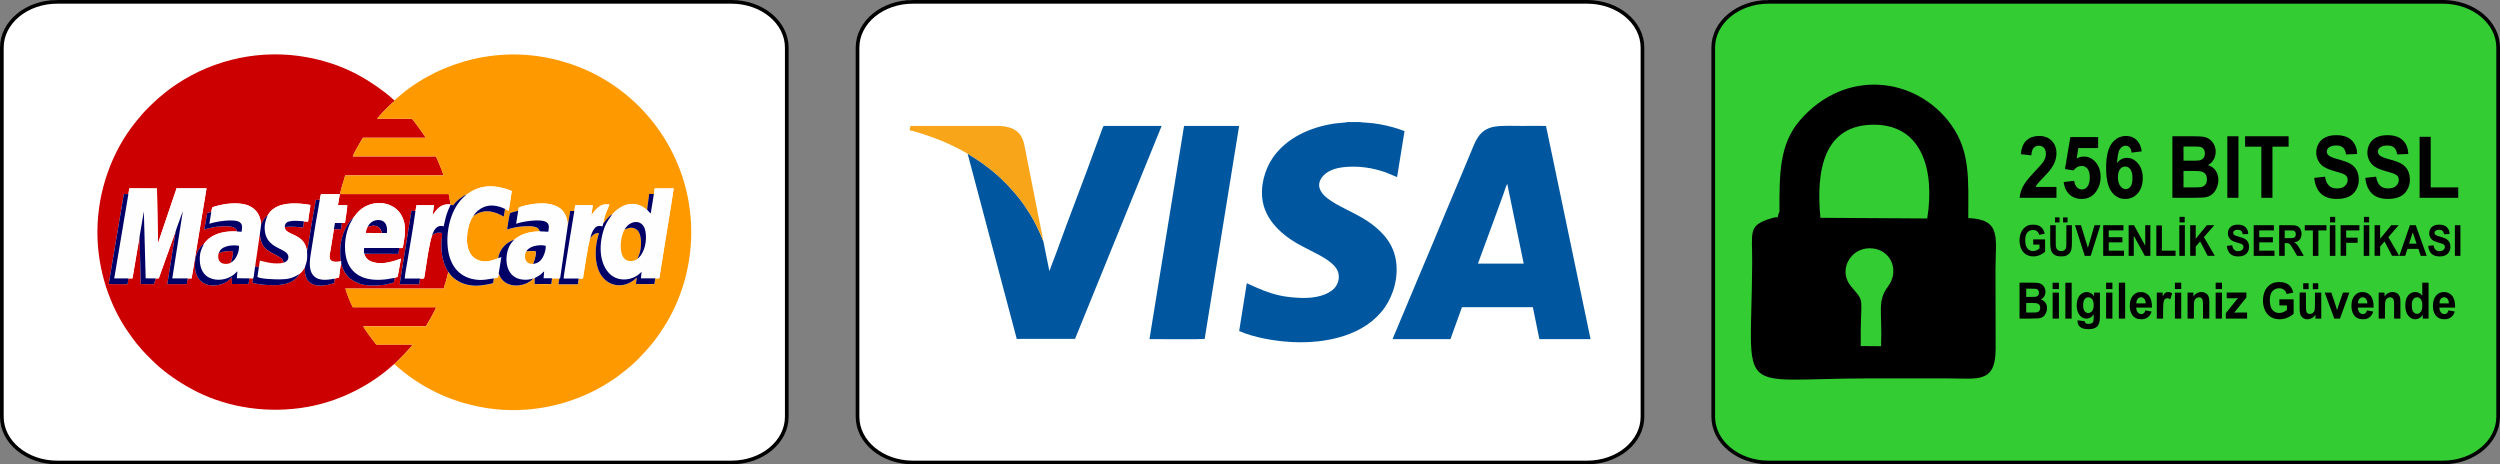
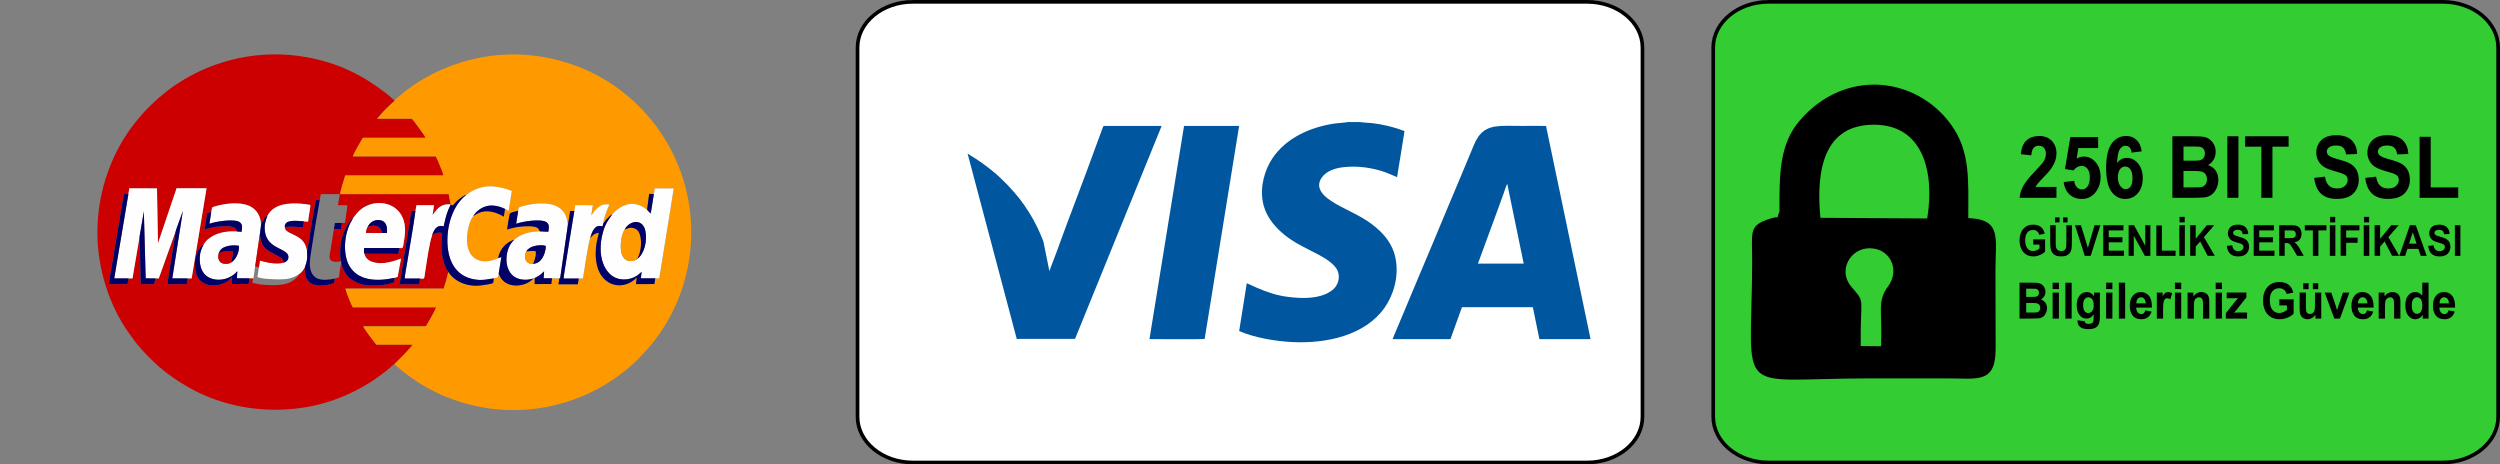
<svg xmlns="http://www.w3.org/2000/svg" xml:space="preserve" width="135.675mm" height="25.199mm" version="1.1" style="shape-rendering:geometricPrecision; text-rendering:geometricPrecision; image-rendering:optimizeQuality; fill-rule:evenodd; clip-rule:evenodd" viewBox="0 0 4875.05 905.45">
  <rect x="0" y="0" width="4875.05" height="905.45" fill="#808080" stroke="none" />
  <defs>
    <style type="text/css">
   
    .str0 {stroke:black;stroke-width:7.17;stroke-miterlimit:22.926}
    .fil6 {fill:black}
    .fil4 {fill:#000066}
    .fil7 {fill:#00579F}
    .fil5 {fill:#33CC33}
    .fil1 {fill:#CC0000}
    .fil8 {fill:#F9A51A}
    .fil3 {fill:#FEFEFE}
    .fil2 {fill:#FF9900}
    .fil0 {fill:white}
   
  </style>
  </defs>
  <g id="Layer_x0020_1">
    <g id="_2286762941120">
-       <path class="fil0 str0" d="M111.56 3.59l1314.68 0c59.62,0 107.98,39.95 107.98,89.22l0 719.85c0,49.26 -48.35,89.21 -107.98,89.21l-1314.68 0c-59.61,-0 -107.97,-39.96 -107.97,-89.22l-0 -719.84c0,-49.26 48.36,-89.22 107.98,-89.22z" />
      <g id="_2285992262336">
        <path class="fil1" d="M666.62 434.81l-1.55 12.09 -13.94 0c-2.09,13.78 -4.44,27.48 -6.67,41.26 -1.08,6.74 -3.94,15.59 0.98,19.63 4.71,3.87 12.7,2.86 19.09,1.89 -2.8,-26.1 -0.74,-46.58 11.99,-69.21 2.12,-3.74 9.06,-13.94 12.32,-15.73l6.4 -8.15c23.98,-28.93 69.21,-26.67 86.52,1.58 8.93,14.55 9.06,30.61 6.53,47.08 -3.37,22.13 -1.92,18.29 -9.7,18.39l-1.95 11.42 -66.25 -0.2c2.96,12.93 15.83,17.98 30.92,18.29 11.35,0.2 21.19,-2.39 31.45,-5.66 3.03,-0.98 6.23,-2.49 9.09,-3.2l-6.47 35.5 -5.79 2.02c-1.48,8.15 -0.67,8.42 -3.4,9.53l-5.29 1.55c-8.45,2.22 -15.8,3.23 -24.65,3.74 -21.99,1.25 -37.01,-1.11 -53.48,-13.4 -1.15,-0.84 -1.52,-1.05 -2.49,-2.09 -5.76,-6.2 -9.73,-11.35 -12.8,-20.21 -0.74,-2.16 -1.28,-4.92 -2.22,-6.97 -1.38,2.56 -3.5,22.23 -4.28,27.04l-8.39 2.36c-0.13,1.18 -0.78,7.98 -1.69,8.79 0,0 -42.2,16.2 -53.68,-10.44 -3.03,-6.97 -2.9,-12.93 -2.66,-20.85 -1.35,1.69 -1.95,3.87 -5.08,7.75 -4.21,5.18 -4.24,3.81 -6.26,5.99 -2.22,5.69 -9.43,11.48 -14.92,14.52 -14.62,8.05 -34.29,7.44 -50.85,6.43 -14.69,-0.91 -13.07,-1.58 -25.19,-3.94l1.28 -8.89 -7.34 -0.03 -1.52 11.21 -32.5 -0.03 0.13 -13.4c-0.24,0.47 -4.78,4.88 -5.66,5.66 -6.33,5.72 -16.2,9.36 -25.09,10.31 -15.86,1.72 -27.35,-4.07 -33.98,-12.66 -7.07,-9.19 -8.96,-24.45 -6.8,-38.29 1.01,-6.53 3.1,-12.39 5.93,-17.44 2.16,-3.91 7.92,-11.08 11.01,-12.46 1.01,-0.94 4.95,-6.47 7.92,-8.96 15.29,-12.9 36.17,-16.44 56.55,-15.19 -1.62,-11.28 -18.52,-10.57 -29.84,-10.04 -13.57,0.67 -21.86,2.96 -33.81,6.2l5.52 -31.79 7.98 -2.53 1.58 -8.32c4.21,-3.23 22.9,-6.63 29.77,-7.44 11.28,-1.35 23.44,-1.42 34.35,1.21 20.98,5.08 32.33,22.23 31.05,42.71 -0.07,-3.6 3.06,-9.53 4.78,-12.26 2.22,-3.57 5.25,-7.11 8.35,-9.19 3.97,-6.43 7.21,-10.24 13.24,-14.11 18.89,-12.12 48.63,-10.07 69.95,-6.2 0.3,2.69 -1.58,12.86 -2.09,16.3 -0.74,5.25 -1.85,11.15 -2.26,16.33l-8.15 -0.64 -1.52 11.82c-12.56,-0.78 -23.17,-2.43 -35.87,-0.74 0.37,6.8 5.62,9.5 10.84,11.95 13.54,6.36 25.32,11.15 30.51,26.34 0.91,2.69 1.38,6.43 2.19,8.66 0.91,-1.55 7.44,-44.32 8.45,-50.25 2.83,-16.57 5.66,-33.41 8.89,-49.74l7.44 0.07c0.54,-2.9 1.45,-9.16 2.49,-11.25l36.64 0.03 -3.64 21.52 18.05 0c0.61,4.55 -3.7,27.99 -4.38,34.69l-6.06 0 -0.07 0.06zm-300.75 108.14c-0.24,1.89 -0.61,3.84 -0.94,5.83 -0.84,5.08 -0.13,4.51 -1.72,5.35l-36.95 0 16.2 -102.96 -32.9 91.77 -5.79 0.03 -3.77 11.18 -25.59 -0.2 -2.26 -92.72 -13.84 81.74 -7.82 0 -1.79 11.18 -36.78 -0.1 29.47 -175.6 8.89 0.03 1.82 -11.25 53.92 0.2 1.95 107 27.21 -80.43c1.48,-4.41 3.03,-8.96 4.51,-13.37 1.38,-4.07 3.54,-9.3 4.41,-13.4l58.57 0 -29.07 175.7 -7.85 0.03 0.1 -0.03zm403.13 166.98l16.3 -16.27c5.25,-4.98 7.01,-7.65 11.08,-11.85 1.95,-2.02 7.11,-7.78 8.15,-9.94l-70.02 0c-1.45,-0.57 -1.21,-0.78 -2.26,-2.02 -5.29,-6.4 -21.42,-27.75 -24.01,-33.68l121.62 0c1.18,-0.61 1.11,-0.67 1.92,-1.95 4.41,-7.04 17.34,-30.11 18.69,-35.13l-162.5 -0.03c-3.23,-4.95 -12.97,-29.7 -14.45,-36.41l191.73 0c1.05,-4.75 3.33,-10.81 4.75,-15.8l3.74 -14.58c0.71,-1.85 -0.2,-0.64 1.08,-1.52 -5.69,-5.32 -11.31,-24.05 -12.7,-32.9 -3.3,-21.45 0.34,-37.28 0,-42 -0.24,-3.2 -9.36,-2.09 -11.69,-1.42 -4.28,1.21 -5.25,3.13 -7.85,4.55 -5.39,14.69 -10.2,49.68 -13.03,68.07 -3.06,19.7 -0.84,16 -10.51,16.13l-1.79 11.15 -37.92 0 22.97 -143 7.85 0 2.02 -11.21 34.12 0.03 -2.86 20.11c0.47,-1.65 4.65,-6.87 5.79,-8.35 6.97,-9.13 16.2,-15.02 29.54,-13.17l-3.77 -20.24 -211.7 0c2.12,-13.74 6.87,-24.48 9.83,-36.41l191.76 0c-1.28,-5.79 -7.92,-21.76 -10.81,-28.29 -1.25,-2.8 -3.1,-6.26 -4.01,-8.86l-162 0c1.89,-5.49 6.67,-13.91 9.57,-18.99 1.79,-3.13 3.3,-5.96 5.15,-9.09 0.91,-1.55 1.62,-2.8 2.56,-4.31 0.98,-1.55 1.38,-3.17 3.1,-3.97l121.31 0c-0.74,-3.87 -23.2,-33.54 -26.44,-37.08l-68.07 -0.07 12.06 -13.61c4.58,-5.08 9.87,-9.36 13.13,-13 1.65,-1.82 7.24,-6.87 9.16,-7.92l-0.64 -1.52c-1.62,-0.61 -5.29,-4.51 -6.74,-5.66l-6.53 -5.39c-1.62,-1.21 -2.66,-2.26 -4.28,-3.5 -46.21,-35.46 -92.55,-57.99 -152.7,-69.14 -88.54,-16.4 -180.38,3.33 -253.73,52.13 -15.26,10.14 -22.57,16.17 -35.87,27.38l-8.39 7.68c-13.1,12.46 -19.6,18.72 -31.02,32.7 -2.49,3.03 -4.55,5.52 -6.97,8.59 -42.74,53.82 -72.74,129.6 -72.81,212.38 -0.07,75.64 25.32,145.22 59.61,194.39 4.81,6.94 15.36,21.66 20.65,27.48 1.15,1.25 2.49,2.8 3.57,4.21 1.21,1.55 2.39,2.63 3.64,4.18 3.06,3.84 15.83,16.6 19.67,20.21l7.98 7.58c0.84,0.84 1.42,1.11 2.26,1.89 0.74,0.67 1.08,1.18 1.82,1.82 22.16,19.4 49.71,37.21 76.18,50.32 61.36,30.28 137.68,42.4 213.93,28.93 55.74,-9.83 109.89,-35.23 152.53,-69.38 2.9,-2.32 5.86,-4.95 8.79,-7.24 2.86,-2.19 5.72,-5.56 8.45,-7.11l0 0.11z" />
        <path class="fil2" d="M768.93 195.45l0.64 1.52c-1.92,1.05 -7.55,6.09 -9.16,7.92 -3.27,3.64 -8.56,7.92 -13.13,13l-12.06 13.61 68.07 0.07c3.23,3.57 25.7,33.21 26.44,37.08l-121.31 0c-1.72,0.81 -2.12,2.43 -3.1,3.97 -0.98,1.52 -1.65,2.76 -2.56,4.31 -1.82,3.13 -3.37,5.96 -5.15,9.09 -2.9,5.12 -7.68,13.54 -9.57,18.99l162 0c0.94,2.59 2.76,6.03 4.01,8.86 2.9,6.53 9.53,22.5 10.81,28.29l-191.76 0c-2.96,11.89 -7.71,22.67 -9.83,36.41l211.7 0 3.77 20.24 0 0.37 4.58 1.38c4.51,-4.88 5.49,-6.94 11.75,-11.95 3,-2.39 10.61,-7.95 14.95,-9.3 1.35,-0.61 3.2,-2.12 4.41,-2.96 10.54,-7.28 23.64,-11.85 36.78,-12.86 14.92,-1.15 34.69,3.77 46.81,8.89l-6.06 38.9c-2.43,-1.32 -4.65,-2.59 -7.24,-3.91l-2.29 15.09c-4.18,-1.79 -6.43,-3.87 -13.27,-6.43 -18.39,-6.97 -32.16,-4.78 -46.27,5.45 -9.8,9.46 -28.02,77.09 14.48,87.3 12.22,2.93 24.18,-1.11 34.15,-5.18 1.15,-9.53 6.06,-17.68 10.91,-22.97 5.32,-5.79 11.01,-9.73 20.44,-13.27 13.07,-10.81 27.45,-15.66 49.74,-16.2 -2.59,-5.76 -3.6,-7.38 -10.64,-8.89 -9.97,-2.16 -27.04,-0.57 -37.08,1.21 -5.93,1.05 -10.68,2.73 -16.03,4.18 0.07,-0.71 4.48,-30.34 5.72,-31.56 2.26,-1.75 12.46,-4.24 15.93,-4.92l1.08 -6.16c4.51,-3.3 22.97,-6.57 30.01,-7.44 20.27,-2.49 45.13,-1.05 57.59,15.93 5.15,7.04 8.86,18.72 7.55,29.77l5.25 -31.66 8.02 -0.13 1.85 -11.31 34.12 0.03 -2.96 20.04c5.49,-6.74 4.65,-8.15 13.13,-15.43 5.93,-5.08 11.75,-7.11 22.26,-6.06 -0.13,1.58 -10.07,20.85 -12.12,37.35 1.18,-0.88 2.69,-3.44 3.81,-4.95 1.38,-1.92 2.36,-3.27 4.21,-4.98 2.36,-2.22 6.4,-7.14 9.73,-8.22 1.69,-1.25 3.91,-4.34 6.09,-6.2 12.86,-10.88 28.22,-18.05 45.73,-11.92 9.36,3.27 12.49,7.61 16.03,9.26l4.04 -30.71 9.16 0.03 1.75 -10.91 36.95 -0.07c-6.77,45.46 -14.82,91.13 -21.89,136.6 -1.18,7.65 -2.39,15.26 -3.67,22.94 -0.64,3.81 -1.25,7.55 -1.82,11.42 -0.34,2.16 -0.03,4.18 -1.82,4.51 -0.94,0.2 -5.49,0 -6.8,0l-1.72 11.08 -35.87 0.13 1.52 -12.63c-2.16,1.08 -2.73,2.76 -6.9,5.83 -19.94,14.48 -46.11,11.99 -61.4,-8.99 -12.09,-16.6 -13.37,-41.66 -10.27,-62.64 1.18,-8.08 3.27,-13.98 4.88,-21.29 -9.77,0.24 -12.63,5.49 -17.21,10.2 -4.21,13.78 -10.44,56.18 -13.47,75.14 -0.71,4.55 0.67,3.5 -8.93,3.57l-1.48 11.18 -37.85 0 1.75 -11.58 -14.25 -0.03 -1.52 11.15 -32.5 0.07 0.24 -11.82 -2.63 0.81c-2.83,3.77 -9.6,8.25 -15.49,10.51 -16.5,6.33 -36.88,4.41 -47.66,-10.94 -1.95,-2.8 -2.9,-6.23 -4.55,-8.86 -1.89,9.8 0.13,6.6 -9.43,9.26l-1.48 9.16c-4.07,1.79 -19.57,4.18 -24.79,4.71 -16.74,1.75 -33.65,-1.75 -47.08,-10.81 -5.18,-3.5 -11.95,-9.73 -14.85,-15.16 -1.28,0.88 -0.37,-0.34 -1.08,1.52l-3.74 14.58c-1.42,4.98 -3.7,11.05 -4.75,15.8l-191.73 0c1.45,6.7 11.18,31.45 14.45,36.41l162.5 0.03c-1.35,5.02 -14.28,28.09 -18.69,35.13 -0.81,1.28 -0.74,1.35 -1.92,1.95l-121.62 0c2.59,5.93 18.69,27.28 24.01,33.68 1.05,1.25 0.84,1.42 2.26,2.02l70.02 0c-1.01,2.16 -6.2,7.92 -8.15,9.94 -4.04,4.21 -5.79,6.87 -11.08,11.85l-16.3 16.27c6.13,5.08 9.67,8.72 17.21,14.62 44.56,35.09 94.64,58.33 152.63,69.21 76.59,14.38 152.26,0.71 213.69,-29 14.79,-7.14 27.85,-14.92 40.55,-23.17 9.06,-5.89 18.96,-13.51 27.42,-20.24 19.13,-15.29 32.03,-29.4 47.86,-47.52 10.44,-11.99 24.79,-33.21 32.63,-46.68 30.41,-52.1 46.98,-112.55 46.95,-174.52 -0.03,-77.49 -25.16,-143.4 -59.64,-194.39 -31.42,-46.44 -77.56,-89.62 -135.89,-117.61 -62.07,-29.77 -136.77,-43.28 -213.72,-28.9 -56.88,10.61 -113.4,36.1 -157.11,72.95 -1.52,1.28 -2.73,2.43 -4.21,3.57 -3.03,2.36 -5.49,4.98 -8.35,7.17l-0.11 -0.15z" />
        <path class="fil3" d="M250.35 378.46l-27.62 164.45 27.82 0 7.82 0 13.84 -81.74 8.29 -49 3.57 130.61 19.74 0.13 5.79 -0.03 32.9 -91.77c0.67,-3.7 13.61,-37.21 14.08,-39.67l-20.68 131.45 29.97 0.03 7.85 -0.03 29.07 -175.7 -58.57 0c-0.91,4.11 -3.03,9.33 -4.41,13.4 -1.48,4.41 -3.03,8.96 -4.51,13.37l-27.21 80.43 -1.95 -107 -53.92 -0.2 -1.82 11.25 -0.04 0.03z" />
        <path class="fil3" d="M1242.92 504.93c-4.95,3.74 -13.94,5.89 -20.95,2.49 -12.97,-6.26 -12.46,-27.72 -10.44,-40.31 0.88,-5.45 3.7,-15.96 6.53,-19.36 9.09,-18.12 35.67,-22.3 40.48,2.93 3.5,18.22 -1.01,42.67 -15.63,54.29l0 -0.04zm32.1 -126.63c-1.38,10.47 -3.74,22.83 -5.42,33.75 -0.1,0.71 -0.17,1.58 -0.34,2.32l-0.81 2.12c-1.55,-2.66 -4.51,-4.75 -6.67,-7.48 -3.54,-1.65 -6.67,-5.99 -16.03,-9.26 -17.55,-6.13 -32.87,1.08 -45.73,11.92 -2.19,1.85 -4.38,4.95 -6.09,6.2 -10.24,14.65 -15.06,21.22 -19.74,41.26 -4.07,17.44 -4.34,37.18 1.58,53.68 5.18,14.42 15.02,26.88 30.14,30.82 12.66,3.27 26.23,0.57 36.71,-6.4 3.64,-2.43 5.79,-5.05 8.49,-7.07l-1.42 12.59 27.99 0.03c1.32,0 5.86,0.2 6.8,0 1.79,-0.34 1.48,-2.39 1.82,-4.51 0.57,-3.84 1.18,-7.61 1.82,-11.42 1.28,-7.68 2.49,-15.29 3.67,-22.94 7.07,-45.46 15.16,-91.17 21.89,-136.6l-36.95 0.07 -1.75 10.91 0.04 0z" />
        <path class="fil3" d="M450.37 511.93c-4.71,3.5 -15.06,3.57 -19.57,0.07 -5.05,-3.94 -6.4,-10.31 -4.34,-18.25 2.69,-7.01 6.8,-10.51 14.38,-13.03 7.65,-2.56 16.94,-2.73 25.09,-1.48 1.11,13.47 -7.34,28.86 -15.59,32.7l0.04 -0zm-38.39 -98.68l-3.67 23.14c12.16,-4.48 49.64,-10.61 59.61,-2.73 5.69,4.48 4.21,10.68 3.1,18.32l-8.89 -0.61c-20.38,-1.21 -41.26,2.32 -56.55,15.19 -2.96,2.49 -6.9,8.02 -7.92,8.96 -5.99,11.69 -8.89,18.86 -8.05,33.92 0.71,13 5.83,23.24 13.1,28.76 13.27,10.04 33.51,9.36 48.4,0.47 3.84,-2.29 7.14,-5.02 10.1,-8.19 1.05,-1.11 0.34,-0.61 1.62,-1.38l-1.05 13.54 24.35 0.03 7.34 0.03c1.42,-0.64 2.02,-8.96 2.32,-11.08 0.57,-4.18 1.18,-8.12 1.75,-12.26l8.99 -61.84 2.16 -16.17c1.25,-20.48 -10.07,-37.62 -31.05,-42.71 -10.91,-2.63 -23.07,-2.56 -34.35,-1.21 -6.9,0.81 -25.56,4.21 -29.77,7.44l-1.58 8.32 0.04 0.04z" />
        <path class="fil3" d="M1039.24 514.56c-6.97,0.27 -11.69,-2.39 -14.01,-7.07 -2.46,-4.92 -1.89,-12.39 0.74,-16.81 8.25,-14.38 34.35,-13.51 38.19,-11.01 0.44,8.15 -3.13,17.82 -6.5,23.37 -3.37,5.56 -9.16,10.94 -18.42,11.52l0 -0zm-28.76 -103.49l-4.01 25.32c12.16,-4.51 49.44,-10.57 59.61,-2.73 5.79,4.48 4.21,10.71 3.1,18.29l-16.57 -0.84c-22.3,0.54 -36.64,5.39 -49.74,16.2 -2.9,3.13 -5.66,6.09 -8.05,10.07 -11.28,18.99 -11.42,55.2 13.94,65.4 9.33,3.74 21.79,3.67 31.32,0.17l2.63 -0.81c3.74,-2.12 6.6,-3.17 9.9,-5.59 1.52,-1.11 3,-2.32 4.34,-3.47 2.16,-1.82 2.43,-2.9 4.11,-3.91l-1.05 13.54 16.5 0.03 14.25 0.03 1.52 -0.07 14.42 -99.49c1.32,-11.05 -2.36,-22.73 -7.55,-29.77 -12.43,-17.01 -37.32,-18.42 -57.59,-15.93 -7.04,0.88 -25.49,4.14 -30.01,7.44l-1.08 6.16 0 -0.06z" />
        <path class="fil3" d="M716.93 442.82c3,-7.92 12.53,-15.73 24.75,-13.4 10.81,2.02 14.25,12.29 12.73,24.89l-9.8 0.03 -31.05 -0.07c0.03,-3.6 1.79,-8.89 3.37,-11.45l0 0zm-28.09 -18.12c-3.81,7.78 -5.83,8.82 -9.73,19.7 -2.73,7.55 -4.65,15.63 -5.62,24.21 -2.02,17.44 0.13,36.95 7.82,50.05 16.07,27.35 49.61,31.56 88.41,23.14l5.79 -2.02 6.47 -35.5c-2.86,0.67 -6.06,2.22 -9.09,3.2 -10.31,3.27 -20.11,5.86 -31.45,5.66 -15.12,-0.27 -27.96,-5.35 -30.92,-18.29 -1.08,-3.64 -0.84,-7.34 -0.4,-11.21l68.64 0c7.75,-0.1 6.3,3.74 9.7,-18.39 2.53,-16.44 2.36,-32.53 -6.53,-47.08 -17.31,-28.26 -62.54,-30.48 -86.52,-1.58l-6.4 8.15 -0.14 -0.03z" />
        <path class="fil3" d="M910.01 379.27c-0.98,1.05 -1.32,1.25 -2.39,2.12 -29.2,23.47 -39.54,71.8 -33.65,107.81 5.39,33 24.82,52.74 55.07,56.24 13.61,1.58 21.45,-0.81 33.98,-2.59 9.53,-2.66 7.55,0.54 9.43,-9.26l5.29 -32.63 -6.16 2.56c-9.97,4.07 -21.93,8.12 -34.15,5.18 -42.47,-10.2 -24.25,-77.86 -14.48,-87.3 1.18,-2.39 3.1,-4.44 4.61,-6.33 4.31,-5.32 13.07,-10.88 20.54,-12.9 12.7,-3.4 26.44,0.27 36.64,5.15 2.63,1.32 4.85,2.59 7.24,3.91l6.06 -38.9c-12.16,-5.08 -31.93,-10 -46.81,-8.89 -13.13,1.01 -26.23,5.56 -36.78,12.86 -1.21,0.84 -3.1,2.36 -4.41,2.96l-0.04 0.01z" />
        <path class="fil3" d="M521.86 419.92c-4.51,10.78 -7.01,19.74 -5.02,32.63 1.75,11.52 7.65,18.96 14.08,23.98 12.97,10.07 33.07,13.17 31.42,26.07 -0.67,5.45 -4.55,8.29 -9.46,9.63 -6.43,2.02 -17.44,1.55 -24.32,0.64 -7.28,-0.94 -20.65,-4.65 -21.72,-4.75l-2.02 13.2 -2.83 18.79c7.31,4.04 33.61,4.68 43.24,4.68 15.83,0 25.76,-2.26 38.09,-10.2 2.02,-2.19 2.09,-0.84 6.26,-5.99 3.13,-3.87 3.74,-6.06 5.08,-7.75 1.48,-5.08 3.06,-7.85 3.94,-14.05 0.88,-6.16 0.4,-11.01 0.17,-17.14 -0.81,-2.22 -1.28,-5.96 -2.19,-8.66 -5.18,-15.16 -16.97,-19.94 -30.51,-26.34 -5.22,-2.46 -10.47,-5.18 -10.84,-11.95 0.3,-8.39 5.66,-10.91 13.78,-11.79 7.28,-0.81 16.2,0.17 23.61,0.74l8.15 0.64c0.4,-5.22 1.52,-11.11 2.26,-16.33 0.51,-3.4 2.36,-13.61 2.09,-16.3 -21.35,-3.84 -51.06,-5.93 -69.95,6.2 -6.03,3.87 -9.3,7.68 -13.24,14.11l-0.06 -0.06z" />
-         <path class="fil3" d="M623.54 389.78c-2.49,15.9 -5.66,32.03 -8.39,48.06 -2.76,16.2 -5.32,32.57 -7.82,48.97 -2.36,15.56 -6.63,34.96 1.72,47.72 8.72,13.34 25.12,12.39 43.61,8.86l8.39 -2.36c0.78,-4.81 2.93,-24.48 4.28,-27.04l0.27 -4.21 -1.08 -0.1c-6.4,0.98 -14.38,1.99 -19.09,-1.89 -4.92,-4.04 -2.06,-12.9 -0.98,-19.63 2.22,-13.78 4.58,-27.48 6.67,-41.26l1.99 -12.06 13.51 -0.03 6.06 0c0.71,-6.7 4.98,-30.14 4.38,-34.69l-18.05 0 3.64 -21.52 -36.64 -0.03c-1.01,2.06 -1.95,8.35 -2.49,11.25l0.04 -0.04z" />
        <path class="fil3" d="M1119.96 411.37c-1.11,7.38 -21.32,128.35 -20.92,131.78l29.3 0c9.57,-0.1 8.19,0.98 8.93,-3.57 3,-18.99 9.23,-61.4 13.47,-75.14 1.82,-6.26 3.91,-12.49 7.14,-17.04 3.87,-5.45 7.68,-8.32 17.04,-5.93l1.32 -5.49c2.06,-16.47 11.99,-35.73 12.12,-37.35 -10.51,-1.01 -16.3,0.98 -22.26,6.06 -8.45,7.28 -7.61,8.69 -13.13,15.43l2.96 -20.04 -34.12 -0.03 -1.85 11.31 0 0.01z" />
        <path class="fil3" d="M810.16 411.33c-4.14,30.65 -10.71,67.19 -15.86,98.74 -0.91,5.66 -5.45,29.33 -5.05,33.11l29.81 0.03c9.63,-0.17 7.44,3.57 10.51,-16.13 2.86,-18.35 7.68,-53.35 13.03,-68.07 3.44,-10.31 8.99,-21.62 22.5,-17.51 1.11,-3.2 3.3,-15.43 5.52,-22.36 2.29,-7.24 5.05,-13.84 8.12,-19.97l0 -0.37c-13.34,-1.85 -22.53,4.04 -29.54,13.17 -1.15,1.48 -5.32,6.74 -5.79,8.35l2.86 -20.11 -34.12 -0.03 -2.02 11.21 0.04 -0.06z" />
        <path class="fil4" d="M878.73 399.11c-3.06,6.13 -5.83,12.73 -8.12,19.97 -2.19,6.94 -4.41,19.16 -5.52,22.36 -13.54,-4.11 -19.06,7.21 -22.5,17.51 2.59,-1.42 3.57,-3.33 7.85,-4.55 2.32,-0.67 11.45,-1.75 11.69,1.42 0.34,4.71 -3.33,20.58 0,42 1.38,8.89 6.97,27.62 12.7,32.9 2.9,5.42 9.63,11.65 14.85,15.16 13.44,9.09 30.34,12.56 47.08,10.81 5.22,-0.54 20.75,-2.9 24.79,-4.71l1.48 -9.16c-12.53,1.79 -20.38,4.18 -33.98,2.59 -30.21,-3.5 -49.64,-23.24 -55.07,-56.24 -5.89,-36 4.44,-84.33 33.65,-107.81 1.08,-0.88 1.42,-1.08 2.39,-2.12 -4.34,1.35 -11.95,6.9 -14.95,9.3 -6.26,5.02 -7.24,7.07 -11.75,11.95l-4.58 -1.38 0.01 -0.01z" />
        <path class="fil4" d="M1176.24 435.99l-1.32 5.49c-9.4,-2.43 -13.17,0.44 -17.04,5.93 -3.23,4.55 -5.32,10.78 -7.14,17.04 4.58,-4.71 7.44,-9.97 17.21,-10.2 -1.62,7.31 -3.67,13.24 -4.88,21.29 -3.1,20.98 -1.82,46.07 10.27,62.64 15.26,20.98 41.46,23.47 61.4,8.99 4.21,-3.06 4.75,-4.75 6.9,-5.83l-1.52 12.63 35.87 -0.13 1.72 -11.08 -27.99 -0.03 1.42 -12.59c-2.69,2.02 -4.85,4.65 -8.49,7.07 -10.47,6.97 -24.05,9.67 -36.71,6.4 -15.16,-3.91 -24.95,-16.4 -30.14,-30.82 -5.93,-16.5 -5.66,-36.24 -1.58,-53.68 4.68,-20.04 9.5,-26.61 19.74,-41.26 -3.3,1.11 -7.38,6.03 -9.73,8.22 -1.85,1.72 -2.8,3.06 -4.21,4.98 -1.11,1.52 -2.63,4.07 -3.81,4.95l0.04 -0.01z" />
        <path class="fil2" d="M1218.07 447.7c-2.83,3.4 -5.66,13.91 -6.53,19.36 -2.02,12.63 -2.53,34.08 10.44,40.31 7.01,3.4 16,1.28 20.95,-2.49 0.94,-2.96 2.66,-5.96 3.81,-9.5 1.08,-3.4 1.89,-6.67 2.46,-10.34 1.15,-7.34 1.21,-16.13 -0.3,-23.44 -1.52,-7.34 -4.41,-12.9 -10.07,-15.59 -9.63,-4.55 -16.07,0 -20.75,1.62l-0 0.07z" />
        <path class="fil4" d="M664.53 509.64l1.08 0.1 -0.27 4.21c0.98,2.02 1.48,4.81 2.22,6.97 3.06,8.86 7.07,14.01 12.8,20.21 0.98,1.08 1.35,1.25 2.49,2.09 16.47,12.29 31.49,14.65 53.48,13.4 8.86,-0.51 16.2,-1.52 24.65,-3.74l5.29 -1.55c2.73,-1.11 1.92,-1.38 3.4,-9.53 -38.8,8.42 -72.34,4.21 -88.41,-23.14 -7.71,-13.1 -9.83,-32.6 -7.82,-50.05 1.01,-8.59 2.93,-16.67 5.62,-24.21 3.94,-10.88 5.93,-11.92 9.73,-19.7 -3.27,1.79 -10.2,11.99 -12.32,15.73 -12.76,22.63 -14.79,43.11 -11.99,69.21l0.03 0z" />
        <polygon class="fil4" points="250.52,542.92 222.73,542.92 250.35,378.46 241.46,378.4 211.99,553.99 248.73,554.09 " />
        <path class="fil4" d="M598.72 489.67c0.24,6.13 0.71,10.98 -0.17,17.14 -0.88,6.2 -2.46,8.96 -3.94,14.05 -0.24,7.92 -0.37,13.88 2.66,20.85 11.52,26.61 53.68,10.44 53.68,10.44 0.91,-0.78 1.58,-7.61 1.69,-8.79 -18.49,3.54 -34.89,4.48 -43.61,-8.86 -8.35,-12.76 -4.07,-32.16 -1.72,-47.72 2.49,-16.4 5.05,-32.77 7.82,-48.97 2.73,-16.03 5.86,-32.16 8.39,-48.06l-7.44 -0.07c-3.23,16.3 -6.06,33.14 -8.89,49.74 -1.01,5.93 -7.55,48.7 -8.45,50.25l0 -0.01z" />
        <path class="fil4" d="M486.2 542.71l-24.35 -0.03 1.05 -13.54c-1.32,0.78 -0.61,0.27 -1.62,1.38 -2.96,3.17 -6.3,5.93 -10.1,8.19 -14.89,8.89 -35.13,9.57 -48.4,-0.47 -7.28,-5.52 -12.39,-15.76 -13.1,-28.76 -0.84,-15.06 2.09,-22.23 8.05,-33.92 -3.1,1.38 -8.86,8.56 -11.01,12.46 -2.8,5.05 -4.88,10.91 -5.93,17.44 -2.16,13.84 -0.27,29.13 6.8,38.29 6.63,8.62 18.12,14.38 33.98,12.66 8.89,-0.94 18.76,-4.58 25.09,-10.31 0.84,-0.78 5.42,-5.18 5.66,-5.66l-0.13 13.4 32.5 0.03 1.52 -11.21 0 0.04z" />
        <path class="fil4" d="M971.54 503.51l6.16 -2.56 -5.29 32.63c1.65,2.63 2.59,6.06 4.55,8.86 10.78,15.36 31.15,17.28 47.66,10.94 5.93,-2.26 12.7,-6.74 15.49,-10.51 -9.53,3.5 -21.99,3.57 -31.32,-0.17 -25.36,-10.2 -25.22,-46.37 -13.94,-65.4 2.36,-4.01 5.12,-6.94 8.05,-10.07 -9.43,3.54 -15.12,7.48 -20.44,13.27 -4.85,5.29 -9.77,13.47 -10.91,22.97l0 0.03z" />
        <path class="fil4" d="M819.05 543.19l-29.81 -0.03c-0.4,-3.74 4.14,-27.45 5.05,-33.11 5.15,-31.56 11.72,-68.1 15.86,-98.74l-7.85 0 -22.97 143 37.92 0 1.79 -11.15 -0 0.03z" />
        <path class="fil4" d="M1106.7 443.19l-14.42 99.49 -1.52 0.07 -1.75 11.58 37.85 0 1.48 -11.18 -29.3 0c-0.4,-3.4 19.8,-124.41 20.92,-131.78l-8.02 0.13 -5.25 31.66 0 0.03z" />
        <polygon class="fil4" points="272.17,461.18 274.43,553.89 300.02,554.09 303.8,542.92 284.06,542.78 280.49,412.17 " />
        <path class="fil4" d="M1052.64 451.07l16.57 0.84c1.08,-7.55 2.66,-13.81 -3.1,-18.29 -10.17,-7.85 -47.45,-1.79 -59.61,2.73l4.01 -25.32c-3.5,0.67 -13.71,3.17 -15.93,4.92 -1.25,1.21 -5.66,30.88 -5.72,31.56 5.39,-1.45 10.14,-3.13 16.03,-4.18 10.04,-1.79 27.15,-3.37 37.08,-1.21 7.07,1.52 8.05,3.17 10.64,8.89l0.03 0.07z" />
        <path class="fil4" d="M342.49 451.11l-16.2 102.96 36.95 0c1.58,-0.81 0.91,-0.27 1.72,-5.35 0.34,-1.99 0.71,-3.94 0.94,-5.83l-29.97 -0.03 20.68 -131.45c-0.47,2.46 -13.4,35.97 -14.08,39.67l-0.03 0.03z" />
        <path class="fil4" d="M508.73 441.41l-2.16 16.17c2.76,26.88 13.84,30.38 34.35,41.49 5.62,3.03 11.38,5.72 11.92,13.2 4.95,-1.35 8.79,-4.21 9.46,-9.63 1.62,-12.9 -18.49,-15.96 -31.42,-26.07 -6.43,-5.02 -12.29,-12.46 -14.08,-23.98 -1.99,-12.9 0.51,-21.86 5.02,-32.63 -3.13,2.12 -6.13,5.62 -8.35,9.19 -1.72,2.73 -4.85,8.62 -4.78,12.26l0.03 0z" />
        <path class="fil1" d="M497.58 519.37l7.17 1.99 2.02 -13.2c1.08,0.07 14.45,3.81 21.72,4.75 6.9,0.91 17.88,1.35 24.32,-0.64 -0.51,-7.48 -6.26,-10.14 -11.92,-13.2 -20.51,-11.11 -31.59,-14.62 -34.35,-41.49l-8.99 61.84 0.04 -0.04z" />
-         <path class="fil4" d="M493.54 542.71l-1.28 8.89c12.16,2.32 10.51,3.03 25.19,3.94 16.6,1.05 36.24,1.62 50.85,-6.43 5.49,-3.03 12.7,-8.82 14.92,-14.52 -12.32,7.98 -22.23,10.2 -38.09,10.2 -9.63,0 -35.94,-0.61 -43.24,-4.68l2.83 -18.79 -7.17 -1.99c-0.54,4.14 -1.15,8.08 -1.75,12.26 -0.3,2.12 -0.88,10.44 -2.32,11.08l0.07 0.03z" />
        <path class="fil4" d="M462.12 451.38l8.89 0.61c1.11,-7.68 2.59,-13.84 -3.1,-18.32 -9.97,-7.88 -47.49,-1.75 -59.61,2.73l3.67 -23.14 -7.98 2.53 -5.52 31.79c11.95,-3.27 20.24,-5.52 33.81,-6.2 11.31,-0.57 28.26,-1.28 29.84,10.04l0 -0.03z" />
        <path class="fil4" d="M1218.07 447.7c4.68,-1.65 11.11,-6.2 20.75,-1.62 5.62,2.66 8.56,8.22 10.07,15.59 1.52,7.34 1.48,16.1 0.3,23.44 -0.57,3.67 -1.38,6.94 -2.46,10.34 -1.11,3.54 -2.86,6.5 -3.81,9.5 14.62,-11.62 19.13,-36.04 15.63,-54.29 -4.81,-25.22 -31.39,-21.08 -40.48,-2.93l0 -0.04z" />
        <path class="fil4" d="M710.47 494.82l66.25 0.2 1.95 -11.42 -68.64 0c-0.44,3.91 -0.67,7.58 0.4,11.21l0.03 0z" />
        <path class="fil4" d="M1026 490.65c5.66,-0.51 12.97,-1.82 18.42,-0.47 0.74,10.07 -2.02,16.5 -5.15,24.35 9.26,-0.57 15.06,-5.93 18.42,-11.52 3.37,-5.56 6.94,-15.22 6.5,-23.37 -3.84,-2.49 -29.94,-3.37 -38.19,11.01z" />
        <path class="fil4" d="M922.91 421.4c14.15,-10.2 27.92,-12.39 46.27,-5.45 6.8,2.59 9.09,4.65 13.27,6.43l2.29 -15.09c-10.24,-4.88 -23.98,-8.56 -36.64,-5.15 -7.48,2.02 -16.27,7.58 -20.54,12.9 -1.52,1.89 -3.44,3.97 -4.61,6.33l-0.03 0.03z" />
        <path class="fil1" d="M426.45 493.74c-2.09,7.92 -0.71,14.31 4.34,18.25 4.51,3.5 14.85,3.44 19.57,-0.07 1.69,-7.34 4.48,-11.45 3.7,-21.76 -3.94,-0.91 -10.84,-0.51 -15.16,0.07 -5.49,0.71 -8.02,2.06 -12.46,3.5z" />
        <path class="fil4" d="M426.45 493.74c4.44,-1.45 6.97,-2.76 12.46,-3.5 4.31,-0.57 11.21,-0.98 15.16,-0.07 0.74,10.31 -2.02,14.42 -3.7,21.76 8.25,-3.84 16.7,-19.2 15.59,-32.7 -8.15,-1.25 -17.44,-1.08 -25.09,1.48 -7.58,2.53 -11.69,6.03 -14.38,13.03l-0.04 0z" />
        <path class="fil4" d="M716.93 442.82c6.13,-2.29 11.42,-4.04 18.52,-1.25 4.98,1.95 7.95,6.5 9.19,12.76l9.8 -0.03c1.52,-12.59 -1.92,-22.87 -12.73,-24.89 -12.22,-2.29 -21.76,5.49 -24.75,13.4l-0.04 0z" />
        <path class="fil4" d="M1042.74 542.07l-0.24 11.82 32.5 -0.07 1.52 -11.15 -16.5 -0.03 1.05 -13.54c-1.69,0.98 -1.95,2.09 -4.11,3.91 -1.35,1.15 -2.83,2.36 -4.34,3.47 -3.3,2.43 -6.16,3.47 -9.9,5.59l0.03 0z" />
        <path class="fil2" d="M1026 490.65c-2.59,4.41 -3.2,11.89 -0.74,16.81 2.32,4.68 7.04,7.34 14.01,7.07 3.13,-7.85 5.89,-14.28 5.15,-24.35 -5.42,-1.38 -12.76,-0.03 -18.42,0.47l0 0z" />
        <path class="fil4" d="M555.21 442.72c12.7,-1.69 23.31,-0.03 35.87,0.74l1.52 -11.82c-7.41,-0.57 -16.33,-1.52 -23.61,-0.74 -8.12,0.91 -13.51,3.4 -13.78,11.79l0 0.03z" />
        <path class="fil1" d="M716.93 442.82c-1.58,2.56 -3.33,7.85 -3.37,11.45l31.05 0.07c-1.25,-6.23 -4.21,-10.81 -9.19,-12.76 -7.07,-2.8 -12.39,-1.05 -18.52,1.25l0.03 -0z" />
        <path class="fil4" d="M1261.78 408.94c2.12,2.76 5.08,4.85 6.67,7.48l0.81 -2.12c0.13,-0.74 0.24,-1.62 0.34,-2.32 1.69,-10.91 4.04,-23.27 5.42,-33.75l-9.16 -0.03 -4.04 30.71 -0.04 0.03z" />
        <polygon class="fil4" points="651.13,446.86 665.1,446.9 666.62,434.81 653.11,434.81 " />
      </g>
    </g>
    <g id="_2286762965552">
      <g id="_2286234515184">
        <path class="fil5 str0" d="M3448.81 3.59l1314.68 0c59.62,0 107.98,39.95 107.98,89.22l0 719.85c0,49.26 -48.35,89.21 -107.98,89.21l-1314.68 0c-59.61,-0 -107.97,-39.96 -107.97,-89.22l-0 -719.84c0,-49.26 48.36,-89.22 107.98,-89.22z" />
        <path class="fil6" d="M3628.45 674.77c-1.11,-100.5 10.14,-82.21 -18.66,-116.09 -25.97,-30.58 -2.39,-74.6 36,-74.57 40.62,0.03 59.64,42.64 35.97,74.4 -21.99,29.47 -10.84,47.56 -13.67,116.66l-39.64 -0.4 0 -0zm381.68 -310.28l0 21.29 -71.87 0c0.78,-8.08 3.13,-15.76 7.01,-22.97 3.87,-7.24 11.58,-16.84 23.04,-28.83 9.23,-9.67 14.89,-16.23 16.97,-19.67 2.83,-4.75 4.24,-9.43 4.24,-14.11 0,-5.15 -1.21,-9.06 -3.67,-11.85 -2.43,-2.76 -5.83,-4.14 -10.14,-4.14 -4.28,0 -7.68,1.45 -10.2,4.34 -2.53,2.86 -3.97,7.68 -4.34,14.42l-20.48 -2.29c1.21,-12.7 5.02,-21.79 11.45,-27.31 6.43,-5.49 14.45,-8.25 24.08,-8.25 10.54,0 18.86,3.2 24.89,9.6 6.03,6.4 9.03,14.35 9.03,23.88 0,5.42 -0.88,10.54 -2.59,15.46 -1.72,4.88 -4.44,10 -8.22,15.36 -2.46,3.57 -6.97,8.69 -13.44,15.36 -6.5,6.67 -10.61,11.08 -12.32,13.3 -1.75,2.19 -3.13,4.34 -4.21,6.4l40.79 0 -0 0.03zm14.07 -9.53l20.48 -2.39c0.61,5.18 2.32,9.33 5.18,12.36 2.9,3.03 6.2,4.55 9.97,4.55 4.28,0 7.92,-1.95 10.88,-5.89 2.96,-3.94 4.44,-9.87 4.44,-17.75 0,-7.44 -1.48,-13 -4.44,-16.7 -2.93,-3.7 -6.77,-5.56 -11.52,-5.56 -5.89,0 -11.21,2.9 -15.9,8.72l-16.57 -2.69 10.47 -62.34 54.22 0 0 21.45 -38.66 0 -3.23 20.41c4.55,-2.53 9.23,-3.84 14.01,-3.84 9.13,0 16.84,3.7 23.17,11.18 6.36,7.44 9.5,17.11 9.5,29 0,9.9 -2.56,18.72 -7.68,26.54 -6.97,10.61 -16.64,15.93 -29,15.93 -9.9,0 -17.95,-3 -24.18,-8.93 -6.26,-5.99 -9.97,-13.98 -11.18,-24.05l0.04 0zm152.26 -59.81l-19.87 2.46c-0.47,-4.58 -1.75,-7.95 -3.77,-10.14 -2.06,-2.19 -4.68,-3.27 -7.95,-3.27 -4.34,0 -7.98,2.19 -10.98,6.53 -3,4.34 -4.85,13.44 -5.62,27.25 5.12,-6.77 11.42,-10.14 19.03,-10.14 8.56,0 15.9,3.67 21.99,10.98 6.09,7.34 9.13,16.77 9.13,28.39 0,12.29 -3.2,22.16 -9.63,29.6 -6.43,7.44 -14.69,11.15 -24.72,11.15 -10.78,0 -19.67,-4.71 -26.61,-14.15 -6.94,-9.43 -10.44,-24.89 -10.44,-46.37 0,-22.03 3.64,-37.92 10.88,-47.69 7.24,-9.73 16.67,-14.62 28.22,-14.62 8.12,0 14.85,2.56 20.17,7.71 5.32,5.12 8.72,12.56 10.17,22.36l0.01 -0.07zm-46.47 50.21c0,7.48 1.55,13.27 4.61,17.34 3.06,4.07 6.53,6.13 10.51,6.13 3.77,0 6.94,-1.69 9.5,-4.98 2.53,-3.37 3.77,-8.82 3.77,-16.44 0,-7.82 -1.38,-13.54 -4.07,-17.21 -2.73,-3.64 -6.13,-5.45 -10.2,-5.45 -3.97,0 -7.28,1.72 -10,5.22 -2.73,3.47 -4.07,8.59 -4.07,15.39l-0.03 0zm106.22 -79.61l42.77 0c8.49,0 14.79,0.4 18.96,1.18 4.18,0.81 7.88,2.46 11.18,4.95 3.3,2.53 6.03,5.83 8.22,10 2.19,4.18 3.3,8.86 3.3,14.01 0,5.59 -1.35,10.74 -4.04,15.43 -2.69,4.68 -6.36,8.19 -10.94,10.54 6.5,2.16 11.48,5.79 14.99,10.91 3.5,5.15 5.22,11.18 5.22,18.12 0,5.49 -1.11,10.78 -3.4,15.96 -2.26,5.15 -5.35,9.3 -9.3,12.39 -3.91,3.06 -8.76,4.98 -14.48,5.69 -3.6,0.4 -12.29,0.71 -26.03,0.81l-36.44 0 0 -120 -0.01 -0zm21.66 19.94l0 27.65 14.15 0c8.39,0 13.61,-0.13 15.66,-0.4 3.67,-0.47 6.6,-1.89 8.72,-4.28 2.12,-2.39 3.17,-5.45 3.17,-9.33 0,-3.7 -0.91,-6.7 -2.73,-9.03 -1.82,-2.32 -4.55,-3.7 -8.12,-4.18 -2.16,-0.27 -8.29,-0.4 -18.42,-0.4l-12.39 0 -0.04 -0.04zm0 47.59l0 32.16 20.04 0c7.78,0 12.73,-0.24 14.82,-0.74 3.2,-0.67 5.83,-2.26 7.85,-4.81 2.02,-2.56 3.03,-5.96 3.03,-10.24 0,-3.64 -0.78,-6.67 -2.36,-9.19 -1.55,-2.53 -3.81,-4.34 -6.74,-5.49 -2.93,-1.15 -9.33,-1.72 -19.16,-1.72l-17.44 0 -0.04 0.03zm85.47 52.44l0 -120 21.66 0 0 120 -21.66 0zm66.31 0l0 -99.72 -31.69 0 0 -20.27 84.87 0 0 20.27 -31.52 0 0 99.72 -21.66 0zm103.06 -38.86l21.08 -2.36c1.28,7.92 3.81,13.67 7.68,17.41 3.84,3.7 9.06,5.56 15.59,5.56 6.94,0 12.16,-1.65 15.66,-4.95 3.5,-3.3 5.29,-7.14 5.29,-11.55 0,-2.83 -0.74,-5.25 -2.22,-7.28 -1.48,-1.99 -4.07,-3.7 -7.75,-5.15 -2.53,-1.01 -8.25,-2.73 -17.21,-5.25 -11.52,-3.23 -19.63,-7.21 -24.28,-11.92 -6.53,-6.63 -9.8,-14.69 -9.8,-24.21 0,-6.13 1.55,-11.89 4.61,-17.21 3.1,-5.32 7.51,-9.4 13.3,-12.19 5.79,-2.8 12.76,-4.18 20.98,-4.18 13.37,0 23.44,3.33 30.21,10 6.77,6.67 10.31,15.56 10.68,26.71l-21.66 0.84c-0.91,-6.2 -2.9,-10.64 -5.89,-13.34 -3.03,-2.69 -7.55,-4.07 -13.57,-4.07 -6.23,0 -11.11,1.45 -14.62,4.34 -2.26,1.89 -3.4,4.34 -3.4,7.48 0,2.86 1.08,5.29 3.2,7.28 2.73,2.59 9.33,5.29 19.8,8.08 10.47,2.76 18.22,5.66 23.24,8.62 5.02,3 8.96,7.04 11.79,12.19 2.83,5.15 4.24,11.52 4.24,19.09 0,6.87 -1.69,13.3 -5.08,19.33 -3.4,5.99 -8.22,10.47 -14.45,13.37 -6.23,2.93 -13.98,4.38 -23.27,4.38 -13.51,0 -23.91,-3.5 -31.15,-10.51 -7.24,-6.97 -11.55,-17.18 -12.97,-30.55l-0.02 0.04zm99.66 0l21.08 -2.36c1.28,7.92 3.81,13.67 7.68,17.41 3.84,3.7 9.06,5.56 15.63,5.56 6.9,0 12.16,-1.65 15.66,-4.95 3.5,-3.3 5.29,-7.14 5.29,-11.55 0,-2.83 -0.74,-5.25 -2.22,-7.28 -1.48,-1.99 -4.07,-3.7 -7.75,-5.15 -2.53,-1.01 -8.25,-2.73 -17.21,-5.25 -11.52,-3.23 -19.63,-7.21 -24.28,-11.92 -6.53,-6.63 -9.8,-14.69 -9.8,-24.21 0,-6.13 1.55,-11.89 4.61,-17.21 3.1,-5.32 7.51,-9.4 13.3,-12.19 5.79,-2.8 12.76,-4.18 20.98,-4.18 13.37,0 23.44,3.33 30.21,10 6.77,6.67 10.31,15.56 10.64,26.71l-21.66 0.84c-0.91,-6.2 -2.9,-10.64 -5.89,-13.34 -3.03,-2.69 -7.55,-4.07 -13.57,-4.07 -6.23,0 -11.11,1.45 -14.62,4.34 -2.26,1.89 -3.4,4.34 -3.4,7.48 0,2.86 1.08,5.29 3.2,7.28 2.73,2.59 9.3,5.29 19.8,8.08 10.47,2.76 18.22,5.66 23.24,8.62 5.02,3 8.96,7.04 11.79,12.19 2.83,5.15 4.24,11.52 4.24,19.09 0,6.87 -1.69,13.3 -5.12,19.33 -3.4,5.99 -8.22,10.47 -14.45,13.37 -6.23,2.93 -13.98,4.38 -23.27,4.38 -13.51,0 -23.91,-3.5 -31.15,-10.51 -7.24,-6.97 -11.55,-17.18 -12.97,-30.55l0.02 0.04zm105.92 38.86l0 -118.98 21.66 0 0 98.71 53.65 0 0 20.27 -75.31 0zm-753.46 91.2l0 -10.1 23.14 0 0 23.84c-2.26,2.46 -5.49,4.61 -9.8,6.5 -4.28,1.85 -8.59,2.8 -13,2.8 -5.56,0 -10.41,-1.32 -14.55,-3.94 -4.14,-2.63 -7.24,-6.4 -9.33,-11.28 -2.09,-4.88 -3.13,-10.2 -3.13,-15.96 0,-6.23 1.18,-11.75 3.47,-16.6 2.32,-4.85 5.72,-8.56 10.2,-11.15 3.44,-1.99 7.68,-2.96 12.73,-2.96 6.6,0 11.79,1.55 15.49,4.68 3.7,3.13 6.09,7.44 7.17,12.93l-10.71 2.26c-0.74,-2.93 -2.16,-5.25 -4.24,-6.97 -2.06,-1.69 -4.65,-2.56 -7.75,-2.56 -4.68,0 -8.42,1.69 -11.18,5.02 -2.76,3.37 -4.14,8.32 -4.14,14.89 0,7.11 1.42,12.43 4.21,15.96 2.8,3.54 6.47,5.32 11.05,5.32 2.26,0 4.51,-0.51 6.77,-1.48 2.26,-0.98 4.21,-2.19 5.83,-3.6l0 -7.58 -12.26 0 0.04 -0zm33.11 -37.79l10.78 0 0 32.36c0,5.15 0.13,8.49 0.4,9.97 0.47,2.46 1.55,4.41 3.23,5.89 1.72,1.48 4.07,2.22 7.04,2.22 3,0 5.29,-0.71 6.84,-2.09 1.55,-1.42 2.46,-3.13 2.76,-5.15 0.3,-2.06 0.47,-5.42 0.47,-10.14l0 -33.07 10.78 0 0 31.42c0,7.17 -0.27,12.26 -0.88,15.22 -0.57,2.96 -1.65,5.45 -3.2,7.51 -1.55,2.06 -3.64,3.67 -6.23,4.88 -2.63,1.21 -5.99,1.82 -10.2,1.82 -5.08,0 -8.93,-0.64 -11.52,-1.99 -2.63,-1.32 -4.68,-3.03 -6.2,-5.15 -1.52,-2.12 -2.53,-4.31 -3,-6.63 -0.71,-3.44 -1.05,-8.49 -1.05,-15.19l0 -31.89 -0.03 -0zm9.4 -5.42l0 -9.83 8.79 0 0 9.83 -8.79 0zm15.66 0l0 -9.83 8.79 0 0 9.83 -8.79 0zm42.3 65.17l-19.06 -59.75 11.65 0 13.54 44.22 12.97 -44.22 11.45 0 -18.96 59.75 -11.62 0 0.03 0zm36 0l0 -59.75 39.44 0 0 10.1 -28.66 0 0 13.27 26.64 0 0 10.1 -26.64 0 0 16.2 29.67 0 0 10.1 -40.48 0 0.03 -0.03zm49.61 0l0 -59.75 10.44 0 21.93 40.04 0 -40.04 9.97 0 0 59.75 -10.78 0 -21.59 -39.27 0 39.27 -9.97 0 -0 0zm54.02 0l0 -59.24 10.78 0 0 49.17 26.71 0 0 10.1 -37.48 0 0 -0.03zm44.79 0l0 -59.75 10.78 0 0 59.75 -10.78 0zm0.44 -65.17l0 -10.84 10.04 0 0 10.84 -10.04 0zm20.75 65.17l0 -59.75 10.78 0 0 26.47 21.72 -26.47 14.45 0 -20.11 23.27 21.15 36.47 -13.91 0 -14.65 -28.06 -8.66 9.97 0 18.05 -10.78 0 0 0.04zm71.43 -19.37l10.51 -1.18c0.64,3.94 1.89,6.8 3.81,8.66 1.92,1.85 4.51,2.76 7.78,2.76 3.44,0 6.06,-0.81 7.82,-2.46 1.75,-1.65 2.63,-3.57 2.63,-5.76 0,-1.42 -0.37,-2.63 -1.11,-3.6 -0.74,-0.98 -2.02,-1.85 -3.84,-2.56 -1.25,-0.51 -4.11,-1.35 -8.56,-2.63 -5.72,-1.62 -9.77,-3.6 -12.09,-5.93 -3.27,-3.3 -4.88,-7.31 -4.88,-12.06 0,-3.03 0.78,-5.93 2.29,-8.56 1.55,-2.66 3.74,-4.68 6.63,-6.06 2.9,-1.38 6.36,-2.09 10.44,-2.09 6.67,0 11.69,1.65 15.06,4.98 3.37,3.33 5.12,7.75 5.32,13.3l-10.78 0.4c-0.47,-3.1 -1.45,-5.29 -2.93,-6.63 -1.48,-1.35 -3.74,-2.02 -6.77,-2.02 -3.1,0 -5.52,0.71 -7.28,2.16 -1.15,0.94 -1.69,2.16 -1.69,3.74 0,1.42 0.54,2.63 1.58,3.64 1.35,1.28 4.65,2.63 9.87,4.01 5.22,1.38 9.06,2.83 11.58,4.31 2.49,1.48 4.48,3.5 5.89,6.09 1.42,2.56 2.12,5.72 2.12,9.5 0,3.44 -0.84,6.63 -2.56,9.63 -1.69,3 -4.07,5.22 -7.21,6.67 -3.1,1.45 -6.97,2.19 -11.58,2.19 -6.74,0 -11.89,-1.75 -15.53,-5.22 -3.6,-3.47 -5.76,-8.56 -6.47,-15.22l-0.06 -0.06zm52.44 19.37l0 -59.75 39.44 0 0 10.1 -28.66 0 0 13.27 26.64 0 0 10.1 -26.64 0 0 16.2 29.67 0 0 10.1 -40.48 0 0.03 -0.03zm49.64 0l0 -59.75 22.67 0c5.69,0 9.83,0.54 12.43,1.62 2.59,1.08 4.65,2.96 6.2,5.72 1.55,2.76 2.32,5.89 2.32,9.43 0,4.48 -1.18,8.19 -3.5,11.11 -2.36,2.93 -5.83,4.75 -10.51,5.52 2.32,1.52 4.24,3.2 5.72,5.02 1.52,1.82 3.54,5.05 6.09,9.7l6.5 11.65 -12.86 0 -7.71 -13.03c-2.76,-4.65 -4.65,-7.55 -5.69,-8.76 -1.01,-1.21 -2.09,-2.02 -3.23,-2.49 -1.15,-0.44 -2.96,-0.67 -5.45,-0.67l-2.19 0 0 24.95 -10.78 0 -0.01 -0.03zm10.78 -34.46l7.95 0c5.15,0 8.39,-0.24 9.67,-0.74 1.28,-0.51 2.29,-1.35 3,-2.53 0.74,-1.18 1.08,-2.69 1.08,-4.48 0,-2.02 -0.47,-3.64 -1.45,-4.88 -0.94,-1.25 -2.29,-2.02 -4.04,-2.32 -0.88,-0.13 -3.5,-0.2 -7.85,-0.2l-8.39 0 0 15.19 0.04 -0.03zm54.93 34.46l0 -49.64 -15.76 0 0 -10.1 42.27 0 0 10.1 -15.7 0 0 49.64 -10.78 0 -0.03 0zm33.1 0l0 -59.75 10.78 0 0 59.75 -10.78 0zm0.44 -65.17l0 -10.84 10.04 0 0 10.84 -10.04 0zm20.61 65.17l0 -59.75 36.61 0 0 10.1 -25.83 0 0 14.18 22.33 0 0 10.1 -22.33 0 0 25.36 -10.78 0zm45.06 0l0 -59.75 10.78 0 0 59.75 -10.78 0zm0.44 -65.17l0 -10.84 10.04 0 0 10.84 -10.04 0zm20.75 65.17l0 -59.75 10.78 0 0 26.47 21.72 -26.47 14.45 0 -20.11 23.27 21.15 36.47 -13.91 0 -14.65 -28.06 -8.66 9.97 0 18.05 -10.78 0 0 0.04zm101.58 0l-11.62 0 -4.61 -13.61 -21.35 0 -4.41 13.61 -11.42 0 20.68 -59.75 11.38 0 21.35 59.75zm-19.74 -23.71l-7.41 -22.13 -7.21 22.13 14.58 0 0.04 0zm22.63 4.34l10.47 -1.18c0.64,3.94 1.89,6.8 3.81,8.66 1.92,1.85 4.51,2.76 7.78,2.76 3.44,0 6.06,-0.81 7.82,-2.46 1.75,-1.65 2.63,-3.57 2.63,-5.76 0,-1.42 -0.37,-2.63 -1.11,-3.6 -0.74,-0.98 -2.02,-1.85 -3.84,-2.56 -1.25,-0.51 -4.11,-1.35 -8.56,-2.63 -5.72,-1.62 -9.77,-3.6 -12.09,-5.93 -3.27,-3.3 -4.88,-7.31 -4.88,-12.06 0,-3.03 0.78,-5.93 2.29,-8.56 1.55,-2.66 3.74,-4.68 6.63,-6.06 2.9,-1.38 6.36,-2.09 10.44,-2.09 6.67,0 11.69,1.65 15.06,4.98 3.37,3.33 5.12,7.75 5.32,13.3l-10.78 0.4c-0.47,-3.1 -1.45,-5.29 -2.93,-6.63 -1.52,-1.35 -3.77,-2.02 -6.77,-2.02 -3.1,0 -5.52,0.71 -7.28,2.16 -1.15,0.94 -1.69,2.16 -1.69,3.74 0,1.42 0.54,2.63 1.58,3.64 1.35,1.28 4.65,2.63 9.87,4.01 5.22,1.38 9.06,2.83 11.58,4.31 2.49,1.48 4.48,3.5 5.89,6.09 1.42,2.56 2.12,5.72 2.12,9.5 0,3.44 -0.84,6.63 -2.56,9.63 -1.69,3 -4.07,5.22 -7.17,6.67 -3.1,1.45 -6.97,2.19 -11.58,2.19 -6.74,0 -11.89,-1.75 -15.53,-5.22 -3.6,-3.47 -5.76,-8.56 -6.47,-15.22l-0.06 -0.06zm52.07 19.37l0 -59.75 10.78 0 0 59.75 -10.78 0zm-848.9 52.37l25.59 0c5.08,0 8.86,0.24 11.35,0.67 2.49,0.47 4.71,1.45 6.7,2.9 1.95,1.48 3.6,3.4 4.92,5.83 1.32,2.43 1.95,5.15 1.95,8.19 0,3.27 -0.81,6.26 -2.43,8.99 -1.62,2.73 -3.81,4.78 -6.57,6.13 3.91,1.25 6.87,3.37 8.96,6.36 2.09,3 3.13,6.53 3.13,10.57 0,3.2 -0.67,6.3 -2.02,9.3 -1.35,3.03 -3.2,5.42 -5.56,7.24 -2.32,1.79 -5.22,2.9 -8.66,3.33 -2.16,0.24 -7.34,0.4 -15.59,0.47l-21.79 0 0 -70.02 0 0.03zm12.96 11.65l0 16.13 8.45 0c5.02,0 8.15,-0.07 9.36,-0.24 2.19,-0.27 3.94,-1.11 5.22,-2.49 1.28,-1.38 1.89,-3.2 1.89,-5.45 0,-2.16 -0.54,-3.91 -1.65,-5.25 -1.08,-1.35 -2.69,-2.16 -4.85,-2.46 -1.28,-0.17 -4.95,-0.24 -11.01,-0.24l-7.41 0 -0 0zm0 27.78l0 18.79 11.99 0c4.65,0 7.61,-0.13 8.86,-0.44 1.92,-0.4 3.47,-1.32 4.68,-2.8 1.21,-1.48 1.82,-3.47 1.82,-5.96 0,-2.12 -0.47,-3.91 -1.42,-5.35 -0.91,-1.48 -2.29,-2.56 -4.04,-3.2 -1.75,-0.67 -5.59,-1.01 -11.48,-1.01l-10.44 0 0.04 -0.04zm51.53 -26.97l0 -12.43 12.26 0 0 12.43 -12.26 0zm0 57.59l0 -50.75 12.26 0 0 50.75 -12.26 0zm24.85 0l0 -70.02 12.26 0 0 70.02 -12.26 0zm23.68 3.23l14.05 1.85c0.24,1.82 0.78,3.06 1.62,3.74 1.18,0.98 3,1.45 5.52,1.45 3.2,0 5.59,-0.51 7.21,-1.58 1.08,-0.71 1.89,-1.82 2.46,-3.4 0.37,-1.11 0.57,-3.17 0.57,-6.16l0.07 -7.41c-3.7,5.52 -8.35,8.29 -13.94,8.29 -6.23,0 -11.18,-2.9 -14.82,-8.62 -2.86,-4.55 -4.28,-10.24 -4.28,-16.97 0,-8.52 1.89,-14.99 5.62,-19.47 3.74,-4.48 8.42,-6.74 13.98,-6.74 5.72,0 10.47,2.76 14.21,8.25l0 -7.17 11.45 0 0 45.5c0,5.99 -0.44,10.47 -1.35,13.4 -0.91,2.96 -2.16,5.29 -3.81,6.97 -1.62,1.69 -3.81,3.03 -6.53,3.97 -2.73,0.94 -6.16,1.45 -10.34,1.45 -7.88,0 -13.44,-1.48 -16.74,-4.44 -3.3,-2.96 -4.92,-6.7 -4.92,-11.25 0,-0.44 0.03,-1.01 0.03,-1.62l-0.08 -0.03zm10.98 -29.64c0,5.39 0.94,9.3 2.83,11.79 1.92,2.49 4.28,3.74 7.04,3.74 2.96,0 5.52,-1.28 7.58,-3.84 2.09,-2.56 3.1,-6.33 3.1,-11.35 0,-5.25 -0.98,-9.13 -2.96,-11.69 -1.95,-2.56 -4.48,-3.81 -7.51,-3.81 -2.93,0 -5.35,1.25 -7.24,3.74 -1.89,2.49 -2.83,6.3 -2.83,11.42l0 0zm44.79 -31.19l0 -12.43 12.26 0 0 12.43 -12.26 0zm0 57.59l0 -50.75 12.26 0 0 50.75 -12.26 0zm24.85 0l0 -70.02 12.26 0 0 70.02 -12.26 0zm51.66 -16.03l12.26 2.26c-1.55,4.92 -4.04,8.66 -7.44,11.21 -3.4,2.56 -7.65,3.84 -12.73,3.84 -8.05,0 -14.05,-2.9 -17.88,-8.66 -3.06,-4.61 -4.58,-10.47 -4.58,-17.51 0,-8.42 2.02,-15.02 6.03,-19.77 4.01,-4.78 9.09,-7.17 15.22,-7.17 6.87,0 12.32,2.49 16.3,7.48 3.97,4.98 5.89,12.63 5.69,22.94l-30.65 0c0.1,3.97 1.08,7.07 2.96,9.3 1.89,2.22 4.24,3.33 7.04,3.33 1.92,0 3.54,-0.57 4.81,-1.72 1.32,-1.15 2.29,-3 2.96,-5.52l-0 -0zm0.71 -13.61c-0.1,-3.91 -1.01,-6.87 -2.73,-8.89 -1.75,-2.02 -3.87,-3.06 -6.36,-3.06 -2.66,0 -4.88,1.08 -6.6,3.2 -1.75,2.12 -2.59,5.05 -2.56,8.72l18.29 0 -0.04 0.03zm33.91 29.64l-12.26 0 0 -50.75 11.35 0 0 7.21c1.95,-3.4 3.7,-5.66 5.29,-6.7 1.55,-1.05 3.33,-1.58 5.32,-1.58 2.8,0 5.49,0.84 8.08,2.53l-3.81 11.69c-2.09,-1.48 -4.01,-2.19 -5.76,-2.19 -1.72,0 -3.2,0.51 -4.38,1.55 -1.18,1.05 -2.12,2.9 -2.83,5.62 -0.67,2.69 -1.05,8.39 -1.05,17.01l0 15.66 0.03 -0.03zm23.07 -57.59l0 -12.43 12.26 0 0 12.43 -12.26 0zm0 57.59l0 -50.75 12.26 0 0 50.75 -12.26 0zm67.02 0l-12.26 0 0 -25.86c0,-5.49 -0.27,-9.03 -0.81,-10.61 -0.54,-1.62 -1.38,-2.86 -2.56,-3.74 -1.18,-0.91 -2.63,-1.35 -4.28,-1.35 -2.16,0 -4.07,0.64 -5.76,1.92 -1.72,1.28 -2.86,2.96 -3.5,5.05 -0.64,2.12 -0.94,5.99 -0.94,11.65l0 22.94 -12.26 0 0 -50.75 11.35 0 0 7.44c4.07,-5.69 9.16,-8.52 15.36,-8.52 2.73,0 5.18,0.54 7.44,1.58 2.26,1.08 3.97,2.43 5.12,4.07 1.18,1.65 1.95,3.54 2.43,5.66 0.47,2.09 0.67,5.08 0.67,9.03l0 31.52 0 -0.04zm12.43 -57.59l0 -12.43 12.26 0 0 12.43 -12.26 0zm0 57.59l0 -50.75 12.26 0 0 50.75 -12.26 0zm19.84 0l0 -10.57 17.34 -21.76c2.86,-3.57 4.95,-6.09 6.33,-7.58 -1.42,0.1 -3.3,0.17 -5.62,0.2l-16.37 0.1 0 -11.15 38.36 0 0 9.5 -17.71 22.33 -6.23 7.41c3.4,-0.2 5.52,-0.3 6.33,-0.3l18.96 0 0 11.82 -41.39 0 -0 0zm104.4 -25.73l0 -11.82 27.79 0 0 27.96c-2.69,2.9 -6.6,5.42 -11.75,7.61 -5.12,2.19 -10.34,3.27 -15.59,3.27 -6.7,0 -12.53,-1.55 -17.48,-4.61 -4.95,-3.06 -8.69,-7.51 -11.21,-13.24 -2.49,-5.72 -3.77,-11.95 -3.77,-18.69 0,-7.31 1.42,-13.78 4.18,-19.47 2.8,-5.66 6.87,-10.04 12.26,-13.07 4.11,-2.32 9.19,-3.5 15.32,-3.5 7.95,0 14.15,1.82 18.62,5.49 4.44,3.67 7.34,8.72 8.62,15.16l-12.86 2.63c-0.88,-3.44 -2.59,-6.16 -5.08,-8.19 -2.46,-1.99 -5.56,-3 -9.3,-3 -5.62,0 -10.1,1.95 -13.44,5.89 -3.33,3.94 -4.98,9.73 -4.98,17.44 0,8.32 1.69,14.58 5.05,18.72 3.4,4.14 7.78,6.23 13.27,6.23 2.69,0 5.42,-0.57 8.12,-1.75 2.73,-1.15 5.05,-2.56 7.01,-4.24l0 -8.89 -14.75 0 -0 0.07zm70.35 25.73l0 -7.61c-1.69,2.69 -3.91,4.85 -6.67,6.47 -2.76,1.58 -5.66,2.39 -8.72,2.39 -3.13,0 -5.93,-0.74 -8.39,-2.26 -2.49,-1.52 -4.28,-3.6 -5.39,-6.33 -1.11,-2.73 -1.69,-6.47 -1.69,-11.25l0 -32.2 12.26 0 0 23.37c0,7.14 0.24,11.52 0.67,13.13 0.44,1.62 1.28,2.9 2.46,3.84 1.18,0.94 2.73,1.42 4.55,1.42 2.09,0 3.97,-0.64 5.66,-1.89 1.69,-1.25 2.8,-2.83 3.4,-4.68 0.61,-1.89 0.91,-6.43 0.91,-13.71l0 -21.45 12.26 0 0 50.75 -11.35 0 0.04 0zm-23.91 -57.32l0 -11.55 10.54 0 0 11.55 -10.54 0zm18.83 0l0 -11.55 10.54 0 0 11.55 -10.54 0zm41.8 57.32l-18.69 -50.75 12.86 0 8.72 25.9 2.53 8.66c0.67,-2.19 1.11,-3.64 1.28,-4.34 0.4,-1.45 0.84,-2.86 1.32,-4.31l8.86 -25.9 12.59 0 -18.42 50.75 -11.05 0zm63.79 -16.03l12.26 2.26c-1.55,4.92 -4.04,8.66 -7.44,11.21 -3.4,2.56 -7.65,3.84 -12.73,3.84 -8.05,0 -14.05,-2.9 -17.88,-8.66 -3.06,-4.61 -4.58,-10.47 -4.58,-17.51 0,-8.42 2.02,-15.02 6.03,-19.77 4.01,-4.78 9.09,-7.17 15.22,-7.17 6.9,0 12.32,2.49 16.3,7.48 3.97,4.98 5.89,12.63 5.69,22.94l-30.65 0c0.1,3.97 1.08,7.07 2.96,9.3 1.89,2.22 4.24,3.33 7.04,3.33 1.92,0 3.54,-0.57 4.81,-1.72 1.32,-1.15 2.29,-3 2.96,-5.52l-0 -0zm0.71 -13.61c-0.1,-3.91 -1.01,-6.87 -2.76,-8.89 -1.75,-2.02 -3.87,-3.06 -6.36,-3.06 -2.66,0 -4.88,1.08 -6.6,3.2 -1.75,2.12 -2.59,5.05 -2.56,8.72l18.29 0 0 0.03zm64.39 29.64l-12.26 0 0 -25.86c0,-5.49 -0.27,-9.03 -0.78,-10.61 -0.54,-1.62 -1.38,-2.86 -2.56,-3.74 -1.18,-0.91 -2.63,-1.35 -4.28,-1.35 -2.16,0 -4.07,0.64 -5.76,1.92 -1.72,1.28 -2.86,2.96 -3.5,5.05 -0.64,2.12 -0.94,5.99 -0.94,11.65l0 22.94 -12.26 0 0 -50.75 11.35 0 0 7.44c4.07,-5.69 9.16,-8.52 15.36,-8.52 2.73,0 5.18,0.54 7.44,1.58 2.26,1.08 3.97,2.43 5.12,4.07 1.15,1.65 1.95,3.54 2.43,5.66 0.47,2.09 0.67,5.08 0.67,9.03l0 31.52 -0.03 -0.04zm54.96 0l-11.35 0 0 -7.44c-1.89,2.9 -4.14,5.08 -6.74,6.53 -2.56,1.45 -5.18,2.19 -7.82,2.19 -5.35,0 -9.94,-2.36 -13.74,-7.07 -3.81,-4.71 -5.69,-11.25 -5.69,-19.7 0,-8.62 1.85,-15.16 5.56,-19.63 3.7,-4.48 8.39,-6.7 14.05,-6.7 5.18,0 9.7,2.36 13.47,7.07l0 -25.26 12.26 0 0 70.02zm-32.73 -26.37c0,5.42 0.67,9.36 2.06,11.79 1.99,3.5 4.75,5.29 8.29,5.29 2.83,0 5.22,-1.32 7.17,-3.97 1.99,-2.63 2.96,-6.57 2.96,-11.82 0,-5.86 -0.94,-10.07 -2.86,-12.63 -1.92,-2.56 -4.38,-3.87 -7.38,-3.87 -2.9,0 -5.32,1.28 -7.31,3.81 -1.95,2.56 -2.93,6.33 -2.93,11.38l0 0.03zm71.6 10.31l12.26 2.26c-1.55,4.92 -4.04,8.66 -7.44,11.21 -3.4,2.56 -7.65,3.84 -12.73,3.84 -8.05,0 -14.05,-2.9 -17.88,-8.66 -3.06,-4.61 -4.58,-10.47 -4.58,-17.51 0,-8.42 2.02,-15.02 6.03,-19.77 4.01,-4.78 9.09,-7.17 15.22,-7.17 6.87,0 12.32,2.49 16.3,7.48 3.97,4.98 5.89,12.63 5.69,22.94l-30.65 0c0.1,3.97 1.08,7.07 2.96,9.3 1.89,2.22 4.24,3.33 7.04,3.33 1.92,0 3.54,-0.57 4.81,-1.72 1.32,-1.15 2.29,-3 2.96,-5.52l-0 -0zm0.7 -13.61c-0.1,-3.91 -1.01,-6.87 -2.73,-8.89 -1.75,-2.02 -3.87,-3.06 -6.36,-3.06 -2.66,0 -4.88,1.08 -6.6,3.2 -1.75,2.12 -2.59,5.05 -2.56,8.72l18.29 0 -0.04 0.03zm-1225.53 -166.88c-8.96,-92.68 6.5,-182.91 106.42,-181.53 92.68,1.28 116.76,89.96 101.91,182.84l-208.3 -1.32 -0.03 0zm-79.82 -12.16c-9.8,21.08 8.93,3.87 -23.74,15.63 -36.91,13.3 -29.2,25.36 -29.47,83.86 -1.32,268.18 -39.2,225.81 228.98,225.81 50.62,0 101.24,-0.07 151.86,0 59.85,0.1 93.86,10.17 93.93,-57.93 0.07,-50.65 -0.27,-101.48 -0.34,-152.16 -0.07,-63.48 13.07,-99.86 -53.04,-102.55 0,-73.96 4.55,-129.39 -33.48,-182.1 -67.36,-93.36 -206.08,-111.21 -294.86,-8.39 -40.01,46.34 -40.04,103.66 -39.84,177.82l0 0z" />
      </g>
    </g>
    <g id="_2286762966560">
      <path class="fil0 str0" d="M1780.18 3.59l1314.68 0c59.62,0 107.98,39.95 107.98,89.22l0 719.85c0,49.26 -48.35,89.21 -107.98,89.21l-1314.68 0c-59.61,-0 -107.97,-39.96 -107.97,-89.22l-0 -719.84c0,-49.26 48.36,-89.22 107.98,-89.22z" />
      <g id="_2286234459744">
        <path class="fil7" d="M2896.36 474.88c4.88,-12.9 9.5,-25.7 14.25,-38.63l21.35 -58.5c1.89,-5.15 4.71,-15.12 7.21,-19.33l32.06 155.63 -89.22 -0.03 14.35 -39.1 0 -0.03zm205.03 186.41l0 -1.25 -86.62 -414.45c-14.79,-0.47 -30.28,-0.03 -45.13,-0.03 -14.45,0 -30.31,-0.61 -44.62,0.2 -28.12,1.58 -41.16,13.3 -51.29,37.95 -17.24,42 -35.16,83.86 -52.67,125.75 -17.61,42.13 -34.89,84.13 -52.84,126.09l-39.54 94.3c-2.29,5.35 -4.31,10.41 -6.57,15.73 -2.12,4.92 -4.95,10.91 -6.47,15.76l111.91 0c1.55,-0.78 0.37,0.61 1.48,-1.72l21.83 -60.62 138.25 0.1 12.73 62.24 99.59 -0.03 -0.03 -0.03z" />
        <path class="fil7" d="M2652.36 238.02l-24.32 0c-2.43,1.01 -20.21,2.06 -24.89,2.76 -48.06,7.01 -95.14,28.06 -121.92,67.97 -14.31,21.35 -24.82,54.26 -18.49,86.15 8.02,40.28 44.76,69.18 77.22,85.61 6.03,3.03 11.75,6.16 17.75,9.19 16.1,8.05 38.73,19.63 47.99,33.48 9.16,13.67 4.81,30.24 -4.31,39.61 -3.67,3.77 -10.31,8.08 -16.7,10.81 -21.89,9.33 -48.33,8.22 -71.8,5.49 -23.17,-2.69 -42.57,-9.53 -63.01,-18.39l-18.62 -8.45 -14.85 93.26c28.26,12.53 68.67,19.74 102.99,21.49 67.12,3.44 142.63,-12.83 180.75,-67.19 17.01,-24.25 28.93,-61.43 20.68,-98.47 -7.48,-33.41 -32.36,-55.57 -54.26,-70.22 -25.83,-17.24 -57.86,-28.39 -78.87,-45.09 -13.71,-10.88 -21.39,-25.16 -9.4,-40.85 8.32,-10.91 23.37,-17.38 42.94,-19.33 27.82,-2.83 55.84,1.32 81.5,10.54l21.59 9.03 14.55 -89.79c-2.96,-0.74 -6.84,-2.49 -9.94,-3.54 -16.47,-5.66 -35.5,-9.9 -52.91,-11.95 -4.24,-0.51 -21.62,-1.38 -23.71,-2.06l0.04 -0.05z" />
        <path class="fil7" d="M2034.39 470.27c-7.17,-18.76 -16.37,-37.82 -26.13,-53.52 -15.19,-24.38 -24.95,-36.2 -43.55,-56.04 -3.4,-3.64 -6.4,-6.36 -9.9,-9.83l-5.25 -5.12c-1.85,-1.58 -3.27,-3.13 -5.18,-4.65 -1.15,-0.91 -1.55,-1.55 -2.69,-2.49 -20.34,-16.91 -31.49,-24.72 -54.86,-39.03l95.85 361.27 113.67 -0.07 168.9 -415.29 -112.92 0c-1.79,1.42 -5.99,14.31 -7.14,17.48 -2.19,5.99 -4.38,11.72 -6.6,17.78 -12.83,34.83 -26.44,72.51 -39.61,106.66 -13.17,34.08 -26.94,71.94 -39.61,106.66 -4.21,11.52 -9.26,23.57 -13.07,34.59l-11.82 -58.4 -0.07 0z" />
        <path class="fil7" d="M2241.48 661.26c4.01,0.17 104.4,0.61 107.6,-0.24l67.22 -415.39 -107.4 -0.03 -67.43 415.7 0 -0.04z" />
-         <path class="fil8" d="M1773.62 252.91l0 1.08c9.5,1.82 21.62,5.96 30.65,8.89 10.04,3.27 19.74,6.87 29.27,10.68 18.76,7.55 37.15,16.7 53.25,26.1 23.37,14.31 34.56,22.09 54.86,39.03 1.15,0.94 1.55,1.58 2.69,2.49 1.92,1.52 3.33,3.1 5.18,4.65l5.25 5.12c3.47,3.47 6.5,6.2 9.9,9.83 18.59,19.84 28.33,31.62 43.55,56.04 9.77,15.66 18.93,34.72 26.13,53.52 -0.88,-7.48 -7.75,-40.15 -9.73,-50.15l-24.75 -125.69c-3.17,-15.86 -4.95,-30.95 -20.04,-40.68 -15.12,-9.73 -34.52,-8.22 -52.17,-8.22l-151.45 0c-1.15,0.34 -1.38,2.32 -1.58,3.37 -0.27,1.42 -0.4,2.83 -1.01,4.01l0.01 -0.07z" />
      </g>
    </g>
  </g>
</svg>